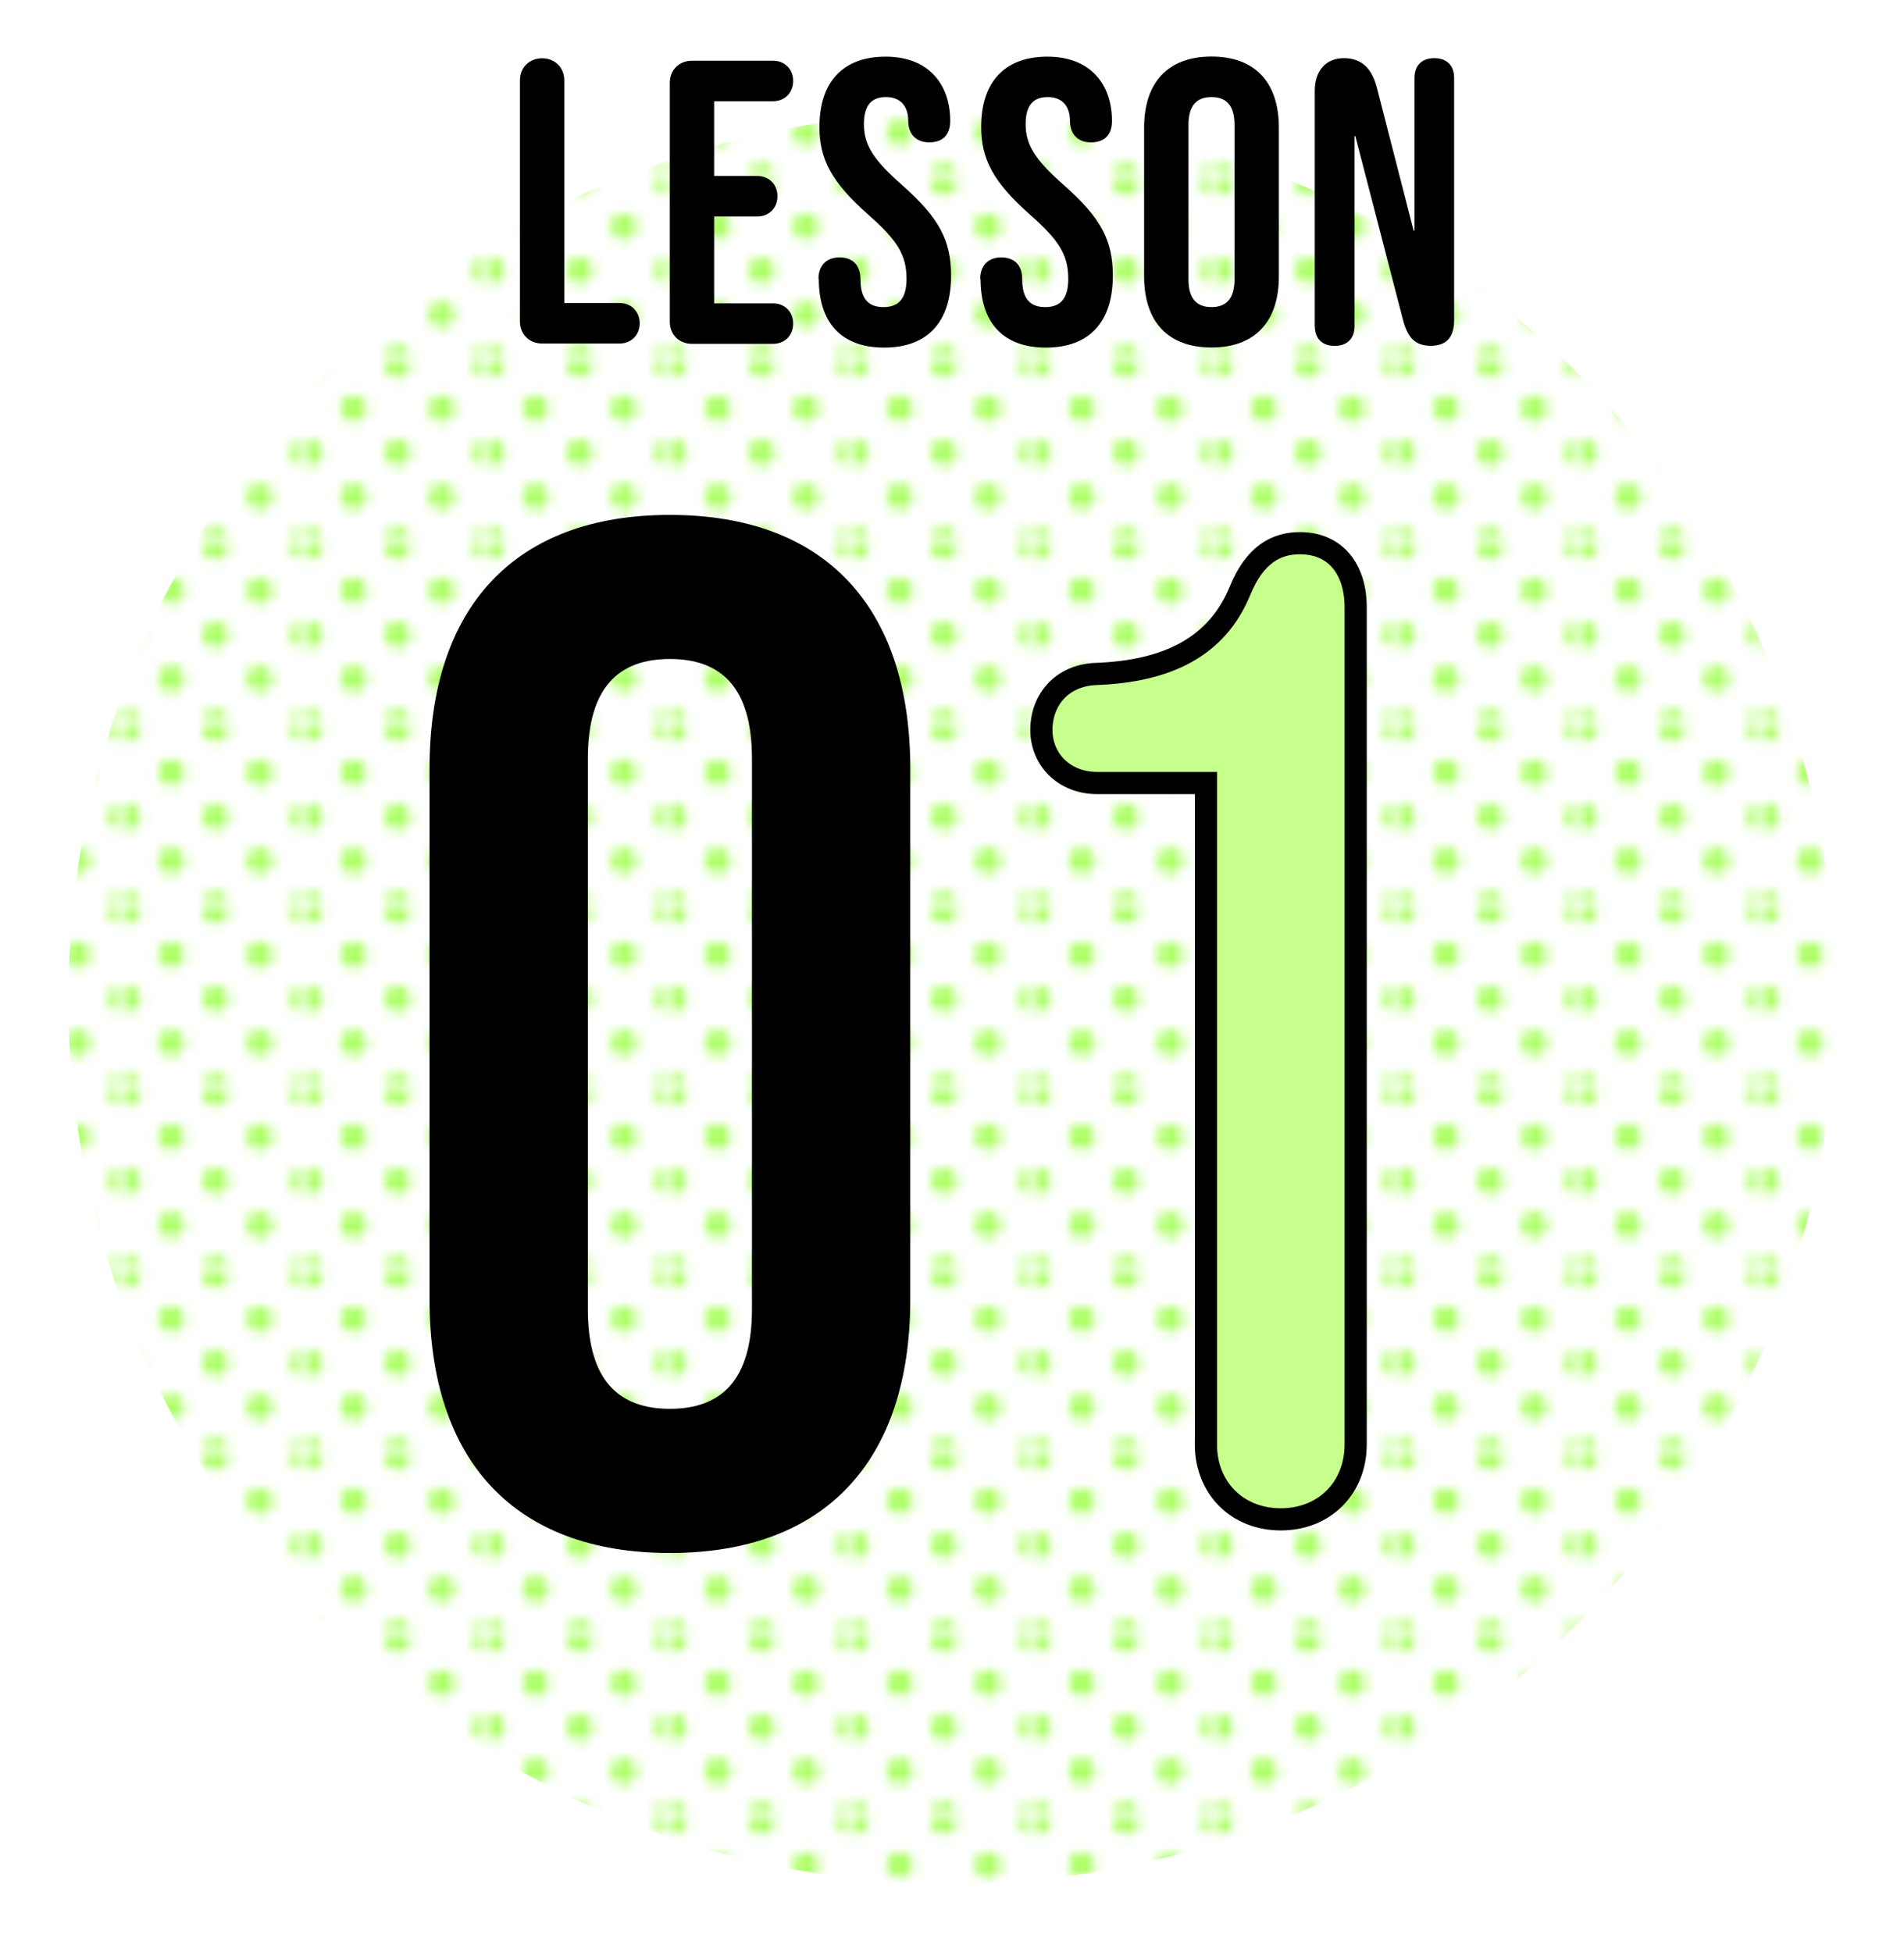
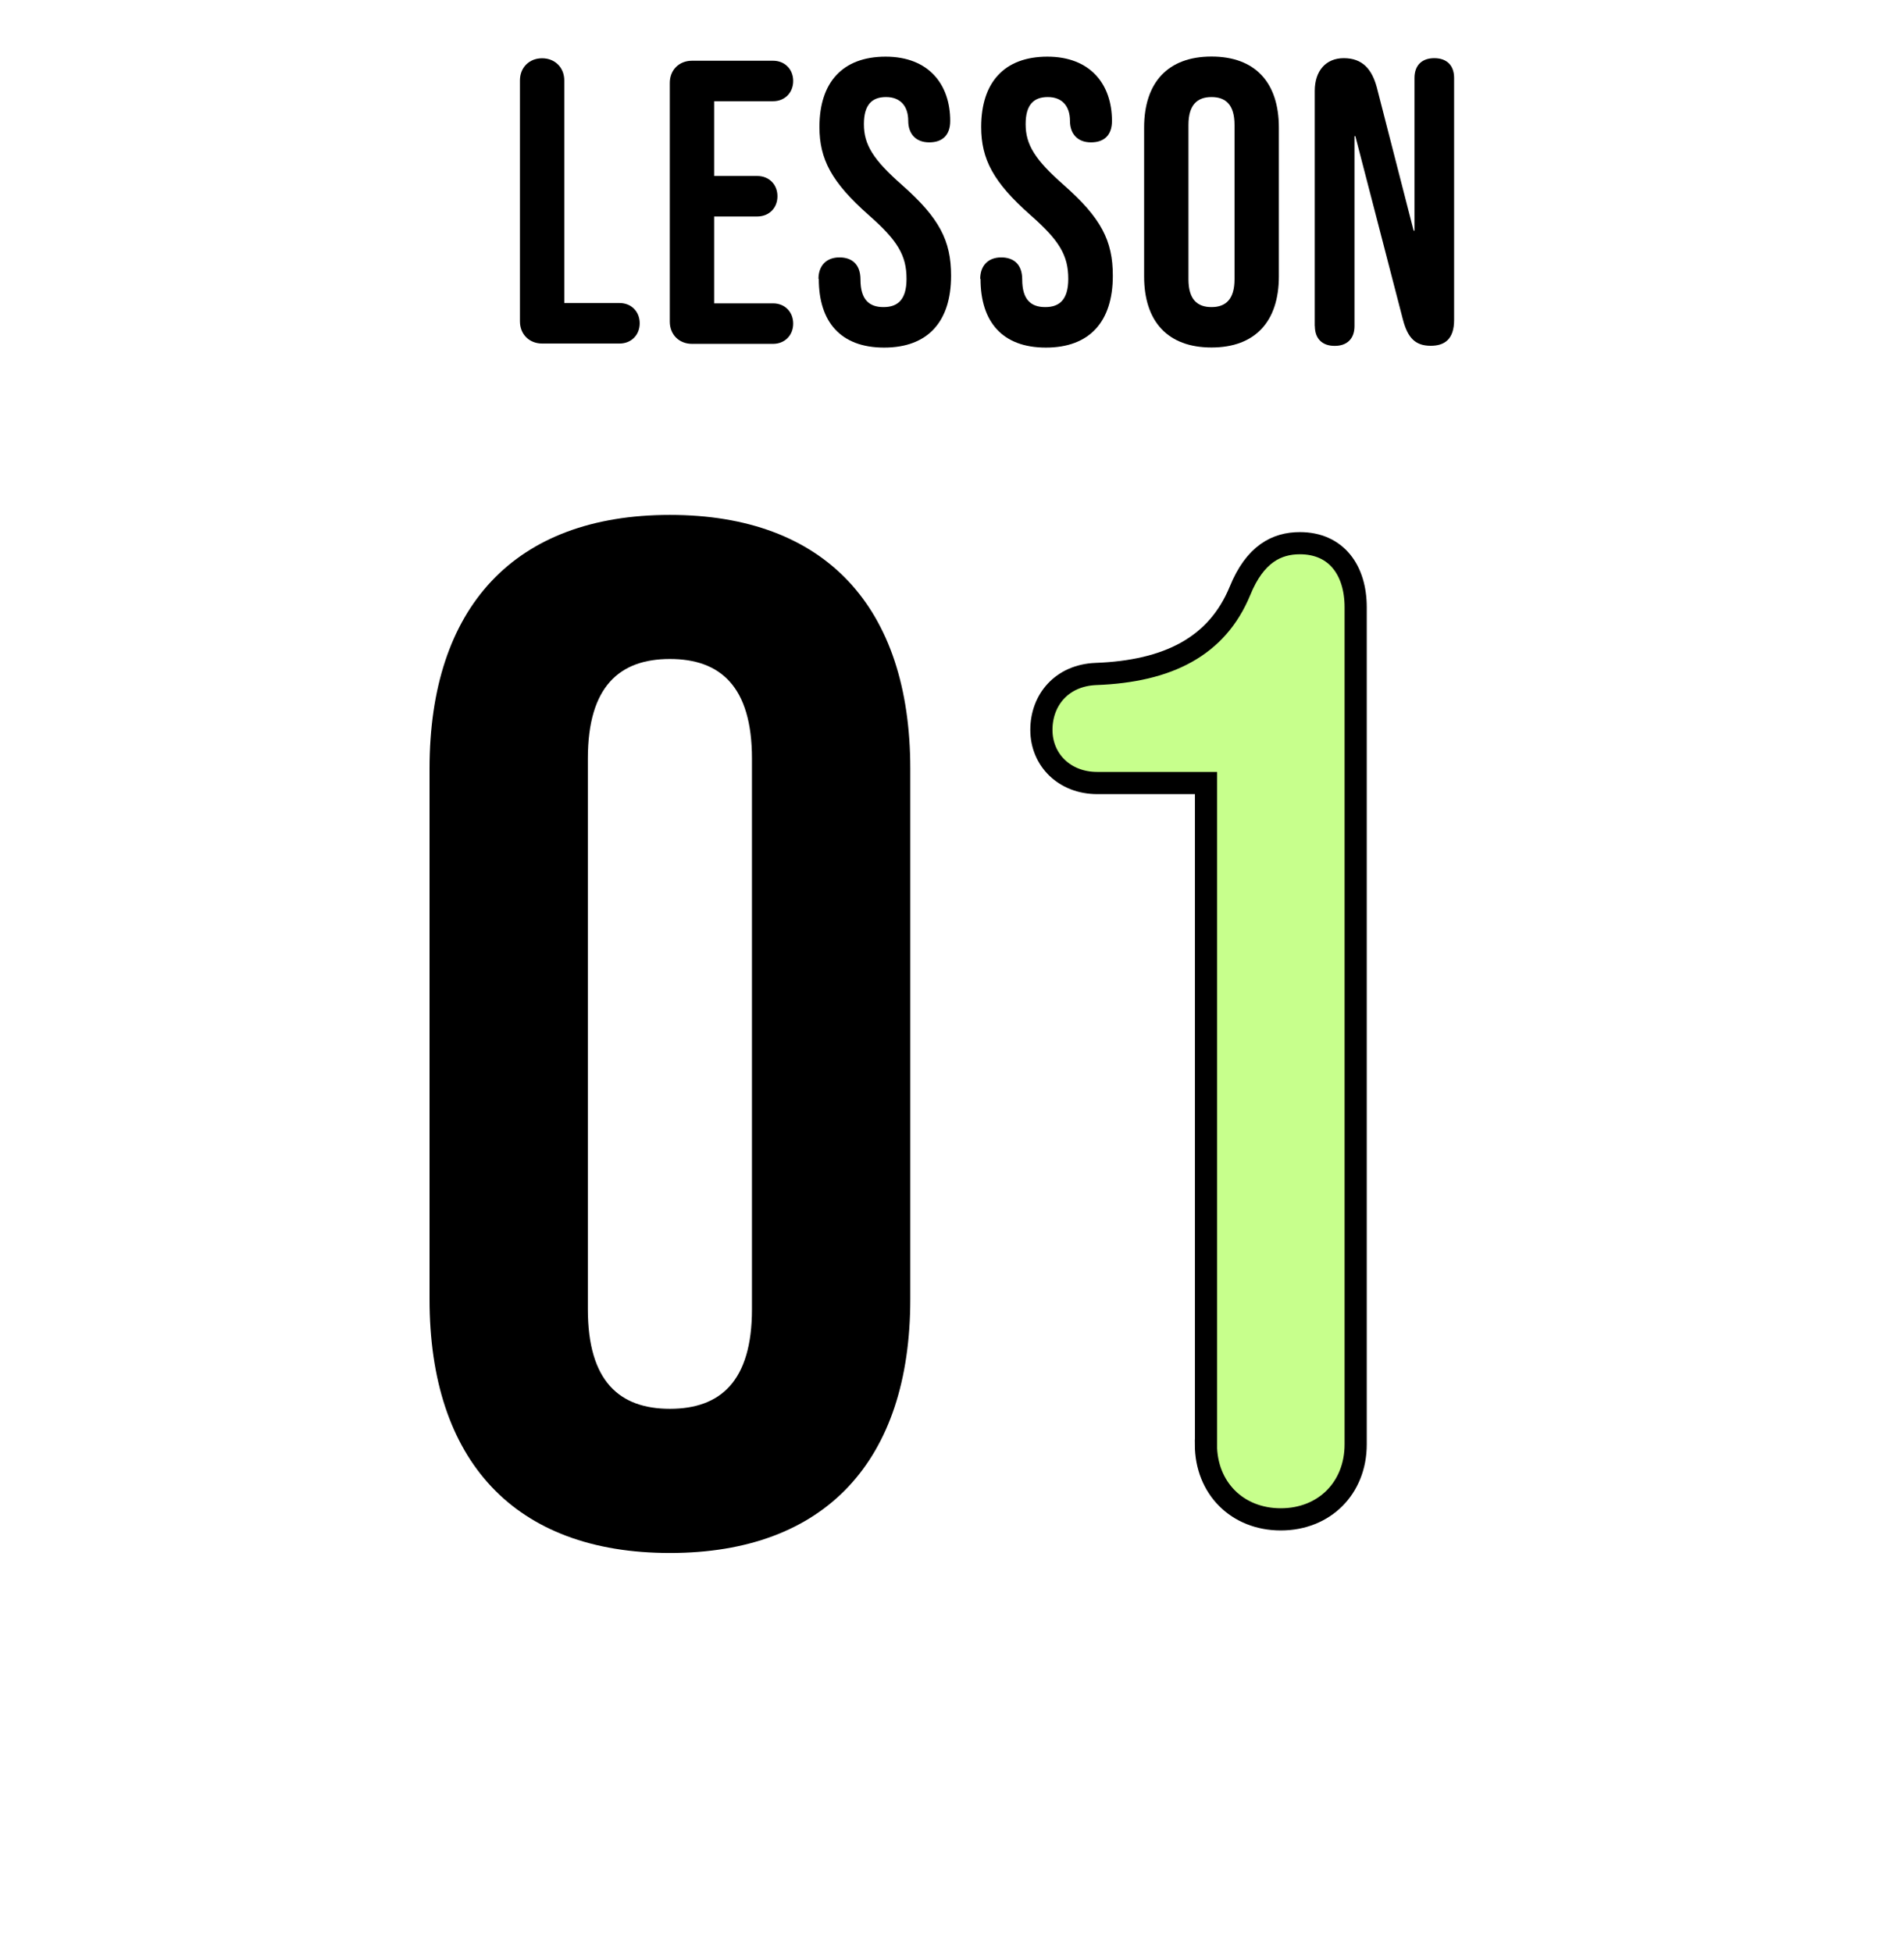
<svg xmlns="http://www.w3.org/2000/svg" id="_レイヤー_2" data-name="レイヤー_2" width="177.75" height="182.25" viewBox="0 0 177.75 182.25">
  <defs>
    <style>
      .cls-1 {
        fill: url(#_新規パターンスウォッチ_7);
      }

      .cls-2 {
        fill: #fff;
      }

      .cls-3 {
        fill: none;
      }

      .cls-4 {
        fill: #c7ff8c;
        stroke: #000;
        stroke-width: 2.07px;
      }

      .cls-5 {
        fill: #acff65;
      }

      .cls-6 {
        clip-path: url(#clippath);
      }
    </style>
    <clipPath id="clippath">
-       <rect class="cls-3" width="16.45" height="16.45" />
-     </clipPath>
+       </clipPath>
    <pattern id="_新規パターンスウォッチ_7" data-name="新規パターンスウォッチ 7" x="0" y="0" width="16.45" height="16.45" patternTransform="translate(-277.11 -3858.97)" patternUnits="userSpaceOnUse" viewBox="0 0 16.45 16.45">
      <g>
        <rect class="cls-3" width="16.45" height="16.45" />
        <g class="cls-6">
          <path class="cls-5" d="M16.45,17.68c.68,0,1.23-.55,1.23-1.23s-.55-1.23-1.23-1.23-1.23.55-1.23,1.23.55,1.23,1.23,1.23Z" />
-           <path class="cls-5" d="M8.22,17.68c.68,0,1.23-.55,1.23-1.23s-.55-1.23-1.23-1.23-1.23.55-1.23,1.23.55,1.23,1.23,1.23Z" />
-           <path class="cls-5" d="M0,17.68c.68,0,1.23-.55,1.23-1.23s-.55-1.23-1.23-1.23-1.23.55-1.23,1.23.55,1.23,1.23,1.23Z" />
          <path class="cls-5" d="M16.45,9.46c.68,0,1.23-.55,1.23-1.23s-.55-1.23-1.23-1.23-1.23.55-1.23,1.23.55,1.23,1.23,1.23Z" />
-           <path class="cls-5" d="M8.22,9.46c.68,0,1.23-.55,1.23-1.23s-.55-1.23-1.23-1.23-1.23.55-1.23,1.23.55,1.23,1.23,1.23Z" />
-           <path class="cls-5" d="M0,9.46c.68,0,1.23-.55,1.23-1.23s-.55-1.23-1.23-1.23-1.23.55-1.23,1.23.55,1.23,1.23,1.23Z" />
+           <path class="cls-5" d="M8.22,9.46c.68,0,1.23-.55,1.23-1.23s-.55-1.23-1.23-1.23-1.23.55-1.23,1.23.55,1.23,1.23,1.23" />
          <path class="cls-5" d="M16.45,1.23c.68,0,1.23-.55,1.23-1.23s-.55-1.23-1.23-1.23-1.23.55-1.23,1.23.55,1.23,1.23,1.23Z" />
          <path class="cls-5" d="M8.22,1.23c.68,0,1.23-.55,1.23-1.23s-.55-1.23-1.23-1.23-1.23.55-1.23,1.23.55,1.23,1.23,1.23Z" />
          <path class="cls-5" d="M0,1.23c.68,0,1.23-.55,1.23-1.23S.68-1.23,0-1.23-1.23-.68-1.23,0-.68,1.23,0,1.23Z" />
          <path class="cls-5" d="M-8.22,1.23c.68,0,1.23-.55,1.23-1.23s-.55-1.23-1.23-1.23-1.23.55-1.23,1.23.55,1.23,1.23,1.23Z" />
          <path class="cls-5" d="M4.11,13.57c.68,0,1.23-.55,1.23-1.23s-.55-1.23-1.23-1.23-1.23.55-1.23,1.23.55,1.23,1.23,1.23Z" />
          <path class="cls-5" d="M12.34,13.57c.68,0,1.23-.55,1.23-1.23s-.55-1.23-1.23-1.23-1.23.55-1.23,1.23.55,1.23,1.23,1.23Z" />
          <path class="cls-5" d="M4.11,5.35c.68,0,1.23-.55,1.23-1.23s-.55-1.23-1.23-1.23-1.23.55-1.23,1.23.55,1.23,1.23,1.23Z" />
-           <path class="cls-5" d="M12.34,5.35c.68,0,1.23-.55,1.23-1.23s-.55-1.23-1.23-1.23-1.23.55-1.23,1.23.55,1.23,1.23,1.23Z" />
          <path class="cls-5" d="M-4.11,5.35c.68,0,1.23-.55,1.23-1.23s-.55-1.23-1.23-1.23-1.23.55-1.23,1.23.55,1.23,1.23,1.23Z" />
        </g>
      </g>
    </pattern>
  </defs>
  <g id="_本文" data-name="本文">
    <g>
      <ellipse class="cls-2" cx="88.87" cy="93.21" rx="88.87" ry="89.04" />
      <ellipse class="cls-1" cx="88.87" cy="93.21" rx="82.49" ry="82.65" />
      <g>
        <path d="M40.1,121.29v-49.53c0-15.08,7.93-23.69,22.44-23.69s22.44,8.61,22.44,23.69v49.53c0,15.08-7.93,23.69-22.44,23.69s-22.44-8.61-22.44-23.69ZM70.2,122.23v-51.42c0-6.73-2.96-9.29-7.66-9.29s-7.66,2.56-7.66,9.29v51.42c0,6.73,2.96,9.29,7.66,9.29s7.66-2.56,7.66-9.29Z" />
        <path class="cls-4" d="M112.59,134.83v-61.73h-10.16c-3.05,0-5.21-2.16-5.21-4.96s1.91-5.09,5.08-5.22c6.73-.25,11.31-2.55,13.46-7.76,1.4-3.44,3.43-4.45,5.59-4.45,3.43,0,5.21,2.55,5.21,5.98v78.15c0,4.07-2.92,7-6.99,7s-6.99-2.93-6.99-7Z" />
      </g>
      <g>
        <path d="M48.54,29.99V7.51c0-1.21.87-2.07,2.07-2.07s2.07.87,2.07,2.07v20.78h5.16c1.09,0,1.88.79,1.88,1.89s-.79,1.89-1.88,1.89h-7.23c-1.21,0-2.07-.87-2.07-2.07Z" />
        <path d="M62.53,29.99V7.74c0-1.21.87-2.07,2.07-2.07h7.57c1.09,0,1.88.79,1.88,1.89s-.79,1.89-1.88,1.89h-5.5v6.98h4.03c1.09,0,1.88.79,1.88,1.89s-.79,1.89-1.88,1.89h-4.03v8.11h5.5c1.09,0,1.88.79,1.88,1.89s-.79,1.89-1.88,1.89h-7.57c-1.21,0-2.07-.87-2.07-2.07Z" />
        <path d="M76.41,26.03c0-1.21.72-2,1.96-2,1.09,0,1.96.57,1.96,2.07,0,1.89.83,2.57,2.15,2.57s2.15-.68,2.15-2.64c0-2.19-.83-3.58-3.54-5.96-3.46-3.06-4.59-5.21-4.59-8.22,0-4.15,2.15-6.56,6.18-6.56s6.03,2.6,6.03,6c0,1.32-.72,2-1.96,2-1.32,0-1.96-.87-1.96-2,0-1.4-.75-2.23-2.07-2.23s-2.07.72-2.07,2.53c0,1.92.87,3.32,3.58,5.7,3.46,3.06,4.56,5.17,4.56,8.45,0,4.3-2.18,6.71-6.25,6.71s-6.1-2.41-6.1-6.41Z" />
        <path d="M91.51,26.03c0-1.21.72-2,1.96-2,1.09,0,1.96.57,1.96,2.07,0,1.89.83,2.57,2.15,2.57s2.15-.68,2.15-2.64c0-2.19-.83-3.58-3.54-5.96-3.46-3.06-4.59-5.21-4.59-8.22,0-4.15,2.15-6.56,6.18-6.56s6.03,2.6,6.03,6c0,1.32-.72,2-1.96,2-1.32,0-1.96-.87-1.96-2,0-1.4-.75-2.23-2.07-2.23s-2.07.72-2.07,2.53c0,1.92.87,3.32,3.58,5.7,3.46,3.06,4.56,5.17,4.56,8.45,0,4.3-2.18,6.71-6.25,6.71s-6.1-2.41-6.1-6.41Z" />
        <path d="M106.81,25.8v-13.88c0-4.22,2.22-6.64,6.29-6.64s6.29,2.41,6.29,6.64v13.88c0,4.22-2.22,6.64-6.29,6.64s-6.29-2.41-6.29-6.64ZM115.25,26.07v-14.41c0-1.89-.83-2.6-2.15-2.6s-2.15.72-2.15,2.6v14.41c0,1.89.83,2.6,2.15,2.6s2.15-.72,2.15-2.6Z" />
        <path d="M122.74,30.44V8.49c0-1.89,1.05-3.06,2.71-3.06,1.77,0,2.64,1.06,3.09,2.75l3.43,13.35h.08V7.28c0-1.17.68-1.85,1.85-1.85s1.85.68,1.85,1.85v22.59c0,1.81-.9,2.41-2.18,2.41-1.43,0-2.15-.72-2.6-2.45l-4.44-17.12h-.08v17.73c0,1.17-.68,1.85-1.85,1.85s-1.85-.68-1.85-1.85Z" />
      </g>
    </g>
  </g>
</svg>